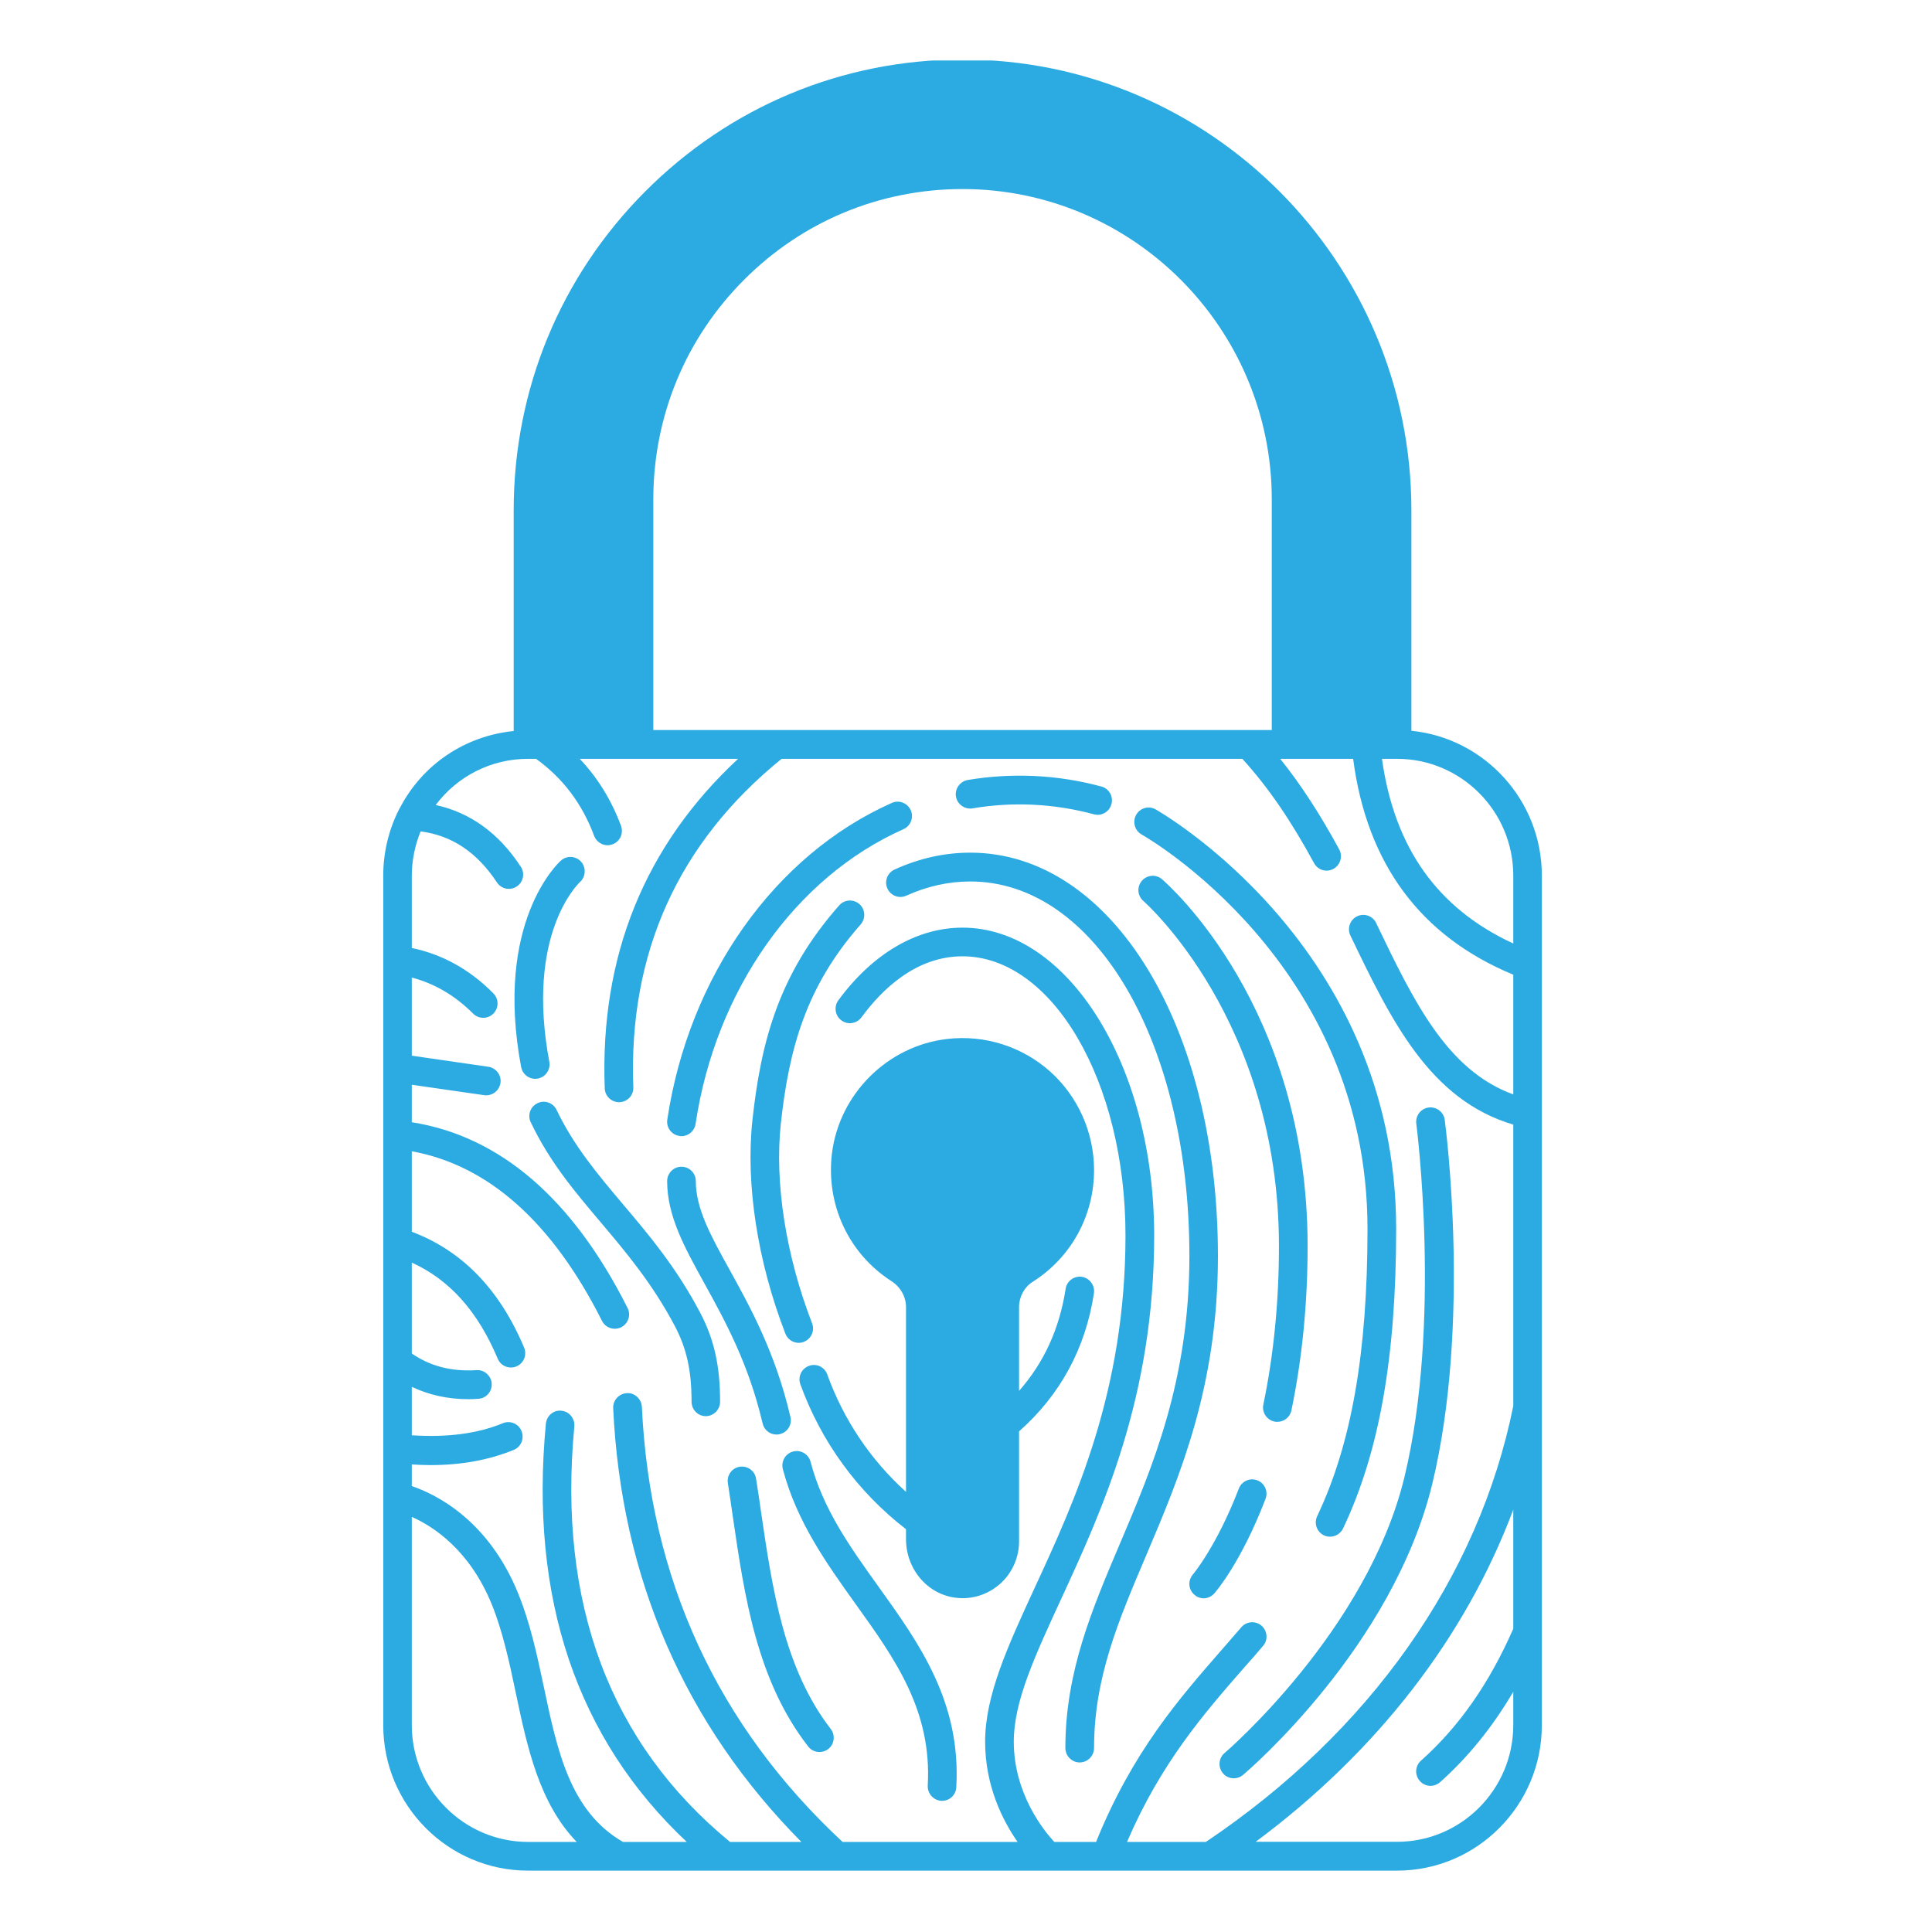
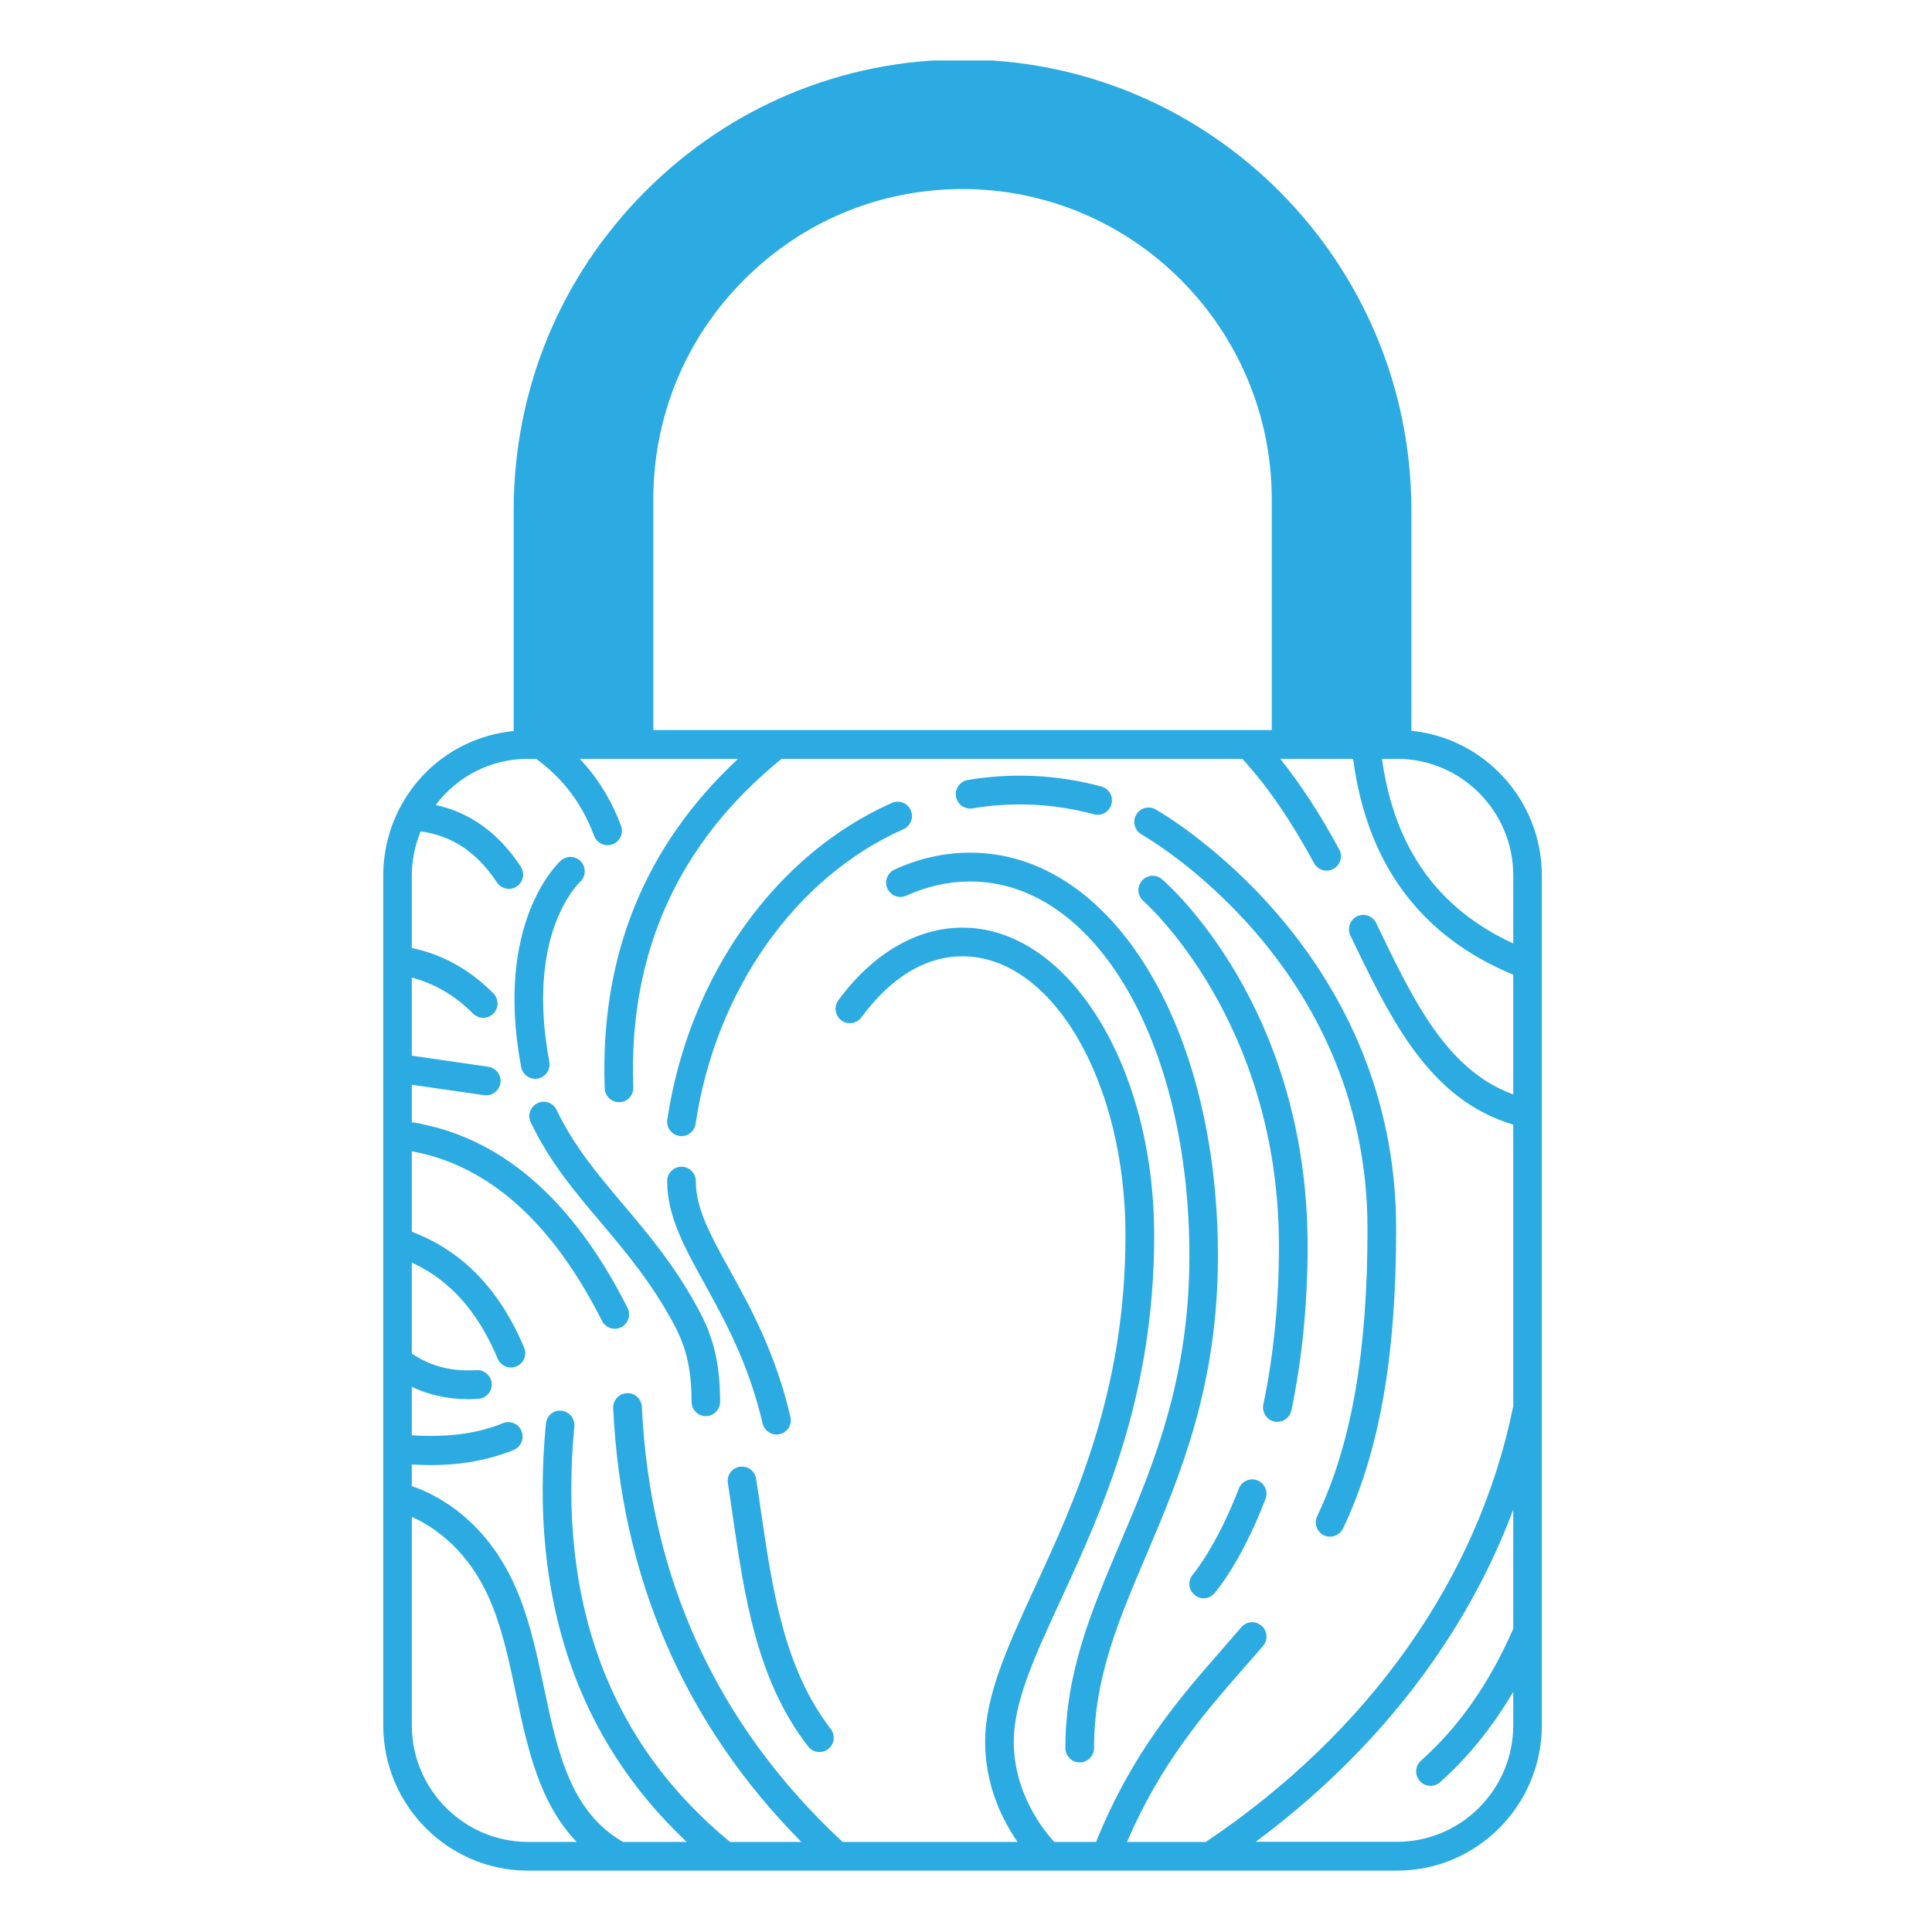
<svg xmlns="http://www.w3.org/2000/svg" width="80" viewBox="0 0 60 60" height="80" preserveAspectRatio="xMidYMid meet">
  <defs>
    <clipPath id="be31ba4347">
      <path d="M 11.902 1.879 L 47.902 1.879 L 47.902 58.098 L 11.902 58.098 Z M 11.902 1.879 " clip-rule="nonzero" />
    </clipPath>
  </defs>
-   <path fill="#2babe1" d="M 27.688 39.789 C 27.969 39.973 28.137 40.273 28.137 40.594 L 28.137 46.332 C 27.039 45.34 26.199 44.094 25.691 42.684 C 25.609 42.453 25.355 42.332 25.125 42.418 C 24.891 42.5 24.773 42.758 24.855 42.988 C 25.504 44.781 26.637 46.332 28.137 47.492 L 28.137 47.797 C 28.137 48.777 28.867 49.582 29.797 49.629 C 29.828 49.633 29.863 49.633 29.895 49.633 C 30.344 49.633 30.77 49.461 31.102 49.148 C 31.449 48.816 31.648 48.352 31.648 47.871 L 31.648 44.453 C 32.926 43.32 33.711 41.879 33.973 40.164 C 34.008 39.918 33.84 39.691 33.598 39.652 C 33.359 39.617 33.129 39.785 33.094 40.027 C 32.902 41.266 32.426 42.309 31.648 43.195 L 31.648 40.594 C 31.648 40.273 31.809 39.973 32.07 39.809 C 33.266 39.051 33.977 37.754 33.977 36.34 C 33.977 35.172 33.48 34.055 32.613 33.277 C 31.746 32.504 30.582 32.129 29.418 32.266 C 27.566 32.477 26.062 33.973 25.836 35.828 C 25.648 37.414 26.355 38.934 27.688 39.789 Z M 27.688 39.789 " fill-opacity="1" fill-rule="nonzero" />
  <g clip-path="url(#be31ba4347)">
    <path fill="#2babe1" d="M 47.883 50.684 L 47.883 27.191 C 47.883 24.852 46.102 22.922 43.832 22.695 L 43.832 15.848 C 43.832 8.129 37.578 1.848 29.891 1.848 C 26.168 1.848 22.668 3.305 20.035 5.949 C 17.402 8.59 15.953 12.105 15.953 15.848 L 15.953 22.703 C 14.453 22.852 13.129 23.73 12.422 25.086 C 12.41 25.102 12.398 25.121 12.391 25.141 C 12.07 25.773 11.902 26.48 11.902 27.191 L 11.902 53.578 C 11.902 56.066 13.918 58.094 16.398 58.094 L 43.387 58.094 C 45.867 58.094 47.883 56.066 47.883 53.578 Z M 46.996 27.191 L 46.996 29.301 C 44.645 28.215 43.305 26.332 42.918 23.566 L 43.387 23.566 C 45.375 23.566 46.996 25.191 46.996 27.191 Z M 20.289 22.672 L 20.289 15.512 C 20.289 12.938 21.285 10.516 23.102 8.695 C 24.914 6.875 27.324 5.871 29.891 5.871 C 35.188 5.871 39.496 10.195 39.496 15.512 L 39.496 22.672 Z M 16.398 23.566 L 16.648 23.566 C 17.48 24.168 18.074 24.949 18.453 25.961 C 18.52 26.137 18.691 26.25 18.871 26.25 C 18.922 26.25 18.977 26.238 19.027 26.219 C 19.258 26.133 19.371 25.875 19.285 25.645 C 18.988 24.844 18.555 24.148 18.004 23.566 L 22.922 23.566 C 20.023 26.262 18.625 29.699 18.781 33.801 C 18.789 34.043 18.988 34.23 19.227 34.23 C 19.23 34.23 19.238 34.23 19.242 34.23 C 19.488 34.219 19.68 34.012 19.668 33.766 C 19.512 29.602 21.062 26.172 24.273 23.566 L 38.582 23.566 C 39.383 24.445 40.09 25.48 40.809 26.805 C 40.887 26.953 41.043 27.039 41.199 27.039 C 41.27 27.039 41.344 27.02 41.41 26.984 C 41.625 26.867 41.707 26.598 41.59 26.379 C 40.992 25.277 40.398 24.363 39.758 23.566 L 42.023 23.566 C 42.449 26.828 44.117 29.078 46.996 30.27 L 46.996 33.988 C 44.938 33.238 43.91 31.109 42.738 28.668 L 42.738 28.664 C 42.629 28.441 42.367 28.352 42.145 28.457 C 41.922 28.566 41.832 28.836 41.938 29.055 C 43.199 31.68 44.395 34.156 46.996 34.926 L 46.996 43.664 C 45.922 48.984 42.539 53.785 37.449 57.203 L 35 57.203 C 36.059 54.746 37.375 53.234 38.652 51.773 C 38.848 51.555 39.035 51.34 39.223 51.117 C 39.387 50.934 39.363 50.652 39.18 50.488 C 38.992 50.328 38.711 50.348 38.551 50.535 C 38.363 50.754 38.176 50.969 37.984 51.188 C 36.602 52.77 35.172 54.406 34.039 57.203 L 32.742 57.203 C 32.418 56.852 31.484 55.707 31.484 54.086 C 31.484 52.848 32.125 51.461 32.934 49.703 C 34.23 46.895 35.844 43.395 35.844 38.371 C 35.844 33.098 33.172 28.809 29.891 28.809 C 28.477 28.809 27.105 29.609 26.035 31.066 C 25.891 31.262 25.934 31.543 26.129 31.688 C 26.328 31.836 26.605 31.793 26.754 31.594 C 27.387 30.73 28.445 29.699 29.891 29.699 C 32.684 29.699 34.953 33.59 34.953 38.367 C 34.953 43.199 33.387 46.598 32.125 49.328 C 31.305 51.109 30.594 52.648 30.594 54.086 C 30.594 55.465 31.137 56.535 31.602 57.203 L 26.168 57.203 C 22.281 53.59 20.184 49.043 19.934 43.691 C 19.922 43.445 19.703 43.246 19.469 43.266 C 19.223 43.277 19.031 43.488 19.043 43.734 C 19.293 49.008 21.258 53.535 24.887 57.203 L 22.672 57.203 C 18.945 54.141 17.316 49.801 17.836 44.301 C 17.859 44.055 17.68 43.836 17.438 43.812 C 17.191 43.781 16.977 43.969 16.953 44.215 C 16.438 49.633 17.914 53.996 21.328 57.203 L 19.348 57.203 C 17.707 56.258 17.309 54.383 16.891 52.398 C 16.684 51.422 16.469 50.414 16.098 49.5 C 15.168 47.195 13.52 46.398 12.789 46.152 L 12.789 45.48 C 12.984 45.492 13.18 45.5 13.363 45.5 C 14.336 45.5 15.191 45.34 15.957 45.027 C 16.184 44.934 16.289 44.672 16.195 44.441 C 16.105 44.215 15.844 44.105 15.617 44.199 C 14.82 44.527 13.887 44.645 12.789 44.574 L 12.789 43.07 C 13.316 43.32 13.906 43.453 14.547 43.453 C 14.648 43.453 14.75 43.449 14.852 43.441 C 15.098 43.43 15.285 43.215 15.27 42.969 C 15.254 42.723 15.039 42.535 14.801 42.551 C 14.012 42.602 13.352 42.422 12.789 42.035 L 12.789 39.211 C 13.965 39.746 14.84 40.727 15.457 42.195 C 15.527 42.367 15.691 42.469 15.867 42.469 C 15.922 42.469 15.98 42.461 16.039 42.434 C 16.266 42.34 16.371 42.078 16.277 41.852 C 15.516 40.039 14.344 38.836 12.789 38.254 L 12.789 35.754 C 15.168 36.188 17.152 37.957 18.695 41.02 C 18.773 41.176 18.93 41.266 19.094 41.266 C 19.16 41.266 19.23 41.25 19.293 41.219 C 19.512 41.105 19.602 40.836 19.488 40.617 C 17.777 37.219 15.523 35.285 12.789 34.852 L 12.789 33.688 L 15.039 34.012 C 15.059 34.016 15.082 34.016 15.102 34.016 C 15.32 34.016 15.508 33.855 15.543 33.633 C 15.578 33.391 15.406 33.164 15.164 33.129 L 12.789 32.785 L 12.789 30.359 C 13.492 30.543 14.129 30.914 14.695 31.48 C 14.781 31.566 14.895 31.609 15.008 31.609 C 15.121 31.609 15.234 31.566 15.32 31.48 C 15.496 31.305 15.496 31.023 15.32 30.848 C 14.586 30.105 13.734 29.637 12.789 29.441 L 12.789 27.191 C 12.789 26.719 12.887 26.254 13.062 25.82 C 14.031 25.945 14.812 26.465 15.434 27.406 C 15.52 27.535 15.66 27.605 15.805 27.605 C 15.887 27.605 15.973 27.582 16.047 27.531 C 16.254 27.395 16.309 27.117 16.172 26.914 C 15.488 25.871 14.602 25.234 13.531 25 C 14.203 24.105 15.254 23.566 16.398 23.566 Z M 12.789 53.578 L 12.789 47.109 C 13.453 47.402 14.586 48.133 15.277 49.836 C 15.617 50.676 15.824 51.645 16.02 52.582 C 16.375 54.27 16.746 55.996 17.91 57.203 L 16.398 57.203 C 14.41 57.199 12.789 55.574 12.789 53.578 Z M 43.387 57.199 L 38.996 57.199 C 42.754 54.41 45.508 50.852 46.996 46.883 L 46.996 50.582 C 46.25 52.281 45.312 53.625 44.129 54.68 C 43.945 54.844 43.93 55.125 44.094 55.309 C 44.18 55.41 44.305 55.461 44.426 55.461 C 44.531 55.461 44.637 55.422 44.723 55.348 C 45.602 54.562 46.352 53.633 46.996 52.539 L 46.996 53.574 C 46.996 55.574 45.375 57.199 43.387 57.199 Z M 43.387 57.199 " fill-opacity="1" fill-rule="nonzero" />
  </g>
  <path fill="#2babe1" d="M 30.133 26.48 C 29.336 26.48 28.543 26.656 27.781 27.004 C 27.559 27.105 27.457 27.367 27.559 27.594 C 27.66 27.816 27.922 27.918 28.145 27.816 C 28.793 27.523 29.461 27.375 30.133 27.375 C 34.012 27.375 36.938 32.375 36.938 39.008 C 36.938 42.867 35.793 45.559 34.781 47.938 C 33.91 49.988 33.086 51.926 33.086 54.285 C 33.086 54.531 33.285 54.734 33.531 54.734 C 33.777 54.734 33.977 54.531 33.977 54.285 C 33.977 52.109 34.73 50.336 35.602 48.289 C 36.645 45.832 37.824 43.051 37.824 39.008 C 37.824 31.867 34.52 26.48 30.133 26.48 Z M 30.133 26.48 " fill-opacity="1" fill-rule="nonzero" />
-   <path fill="#2babe1" d="M 26.062 28.117 C 24.199 30.23 23.637 32.312 23.367 34.789 C 23.152 36.773 23.527 39.188 24.391 41.418 C 24.457 41.594 24.625 41.703 24.805 41.703 C 24.855 41.703 24.91 41.695 24.965 41.672 C 25.195 41.582 25.309 41.324 25.219 41.094 C 24.406 38.996 24.051 36.73 24.25 34.887 C 24.504 32.582 25.02 30.648 26.727 28.711 C 26.891 28.523 26.875 28.242 26.691 28.078 C 26.504 27.914 26.223 27.934 26.062 28.117 Z M 26.062 28.117 " fill-opacity="1" fill-rule="nonzero" />
  <path fill="#2babe1" d="M 23.633 46.941 C 23.586 46.598 23.535 46.262 23.48 45.922 C 23.445 45.68 23.219 45.516 22.973 45.551 C 22.73 45.59 22.566 45.816 22.605 46.062 C 22.656 46.395 22.707 46.734 22.754 47.07 C 23.121 49.582 23.5 52.18 25.098 54.238 C 25.184 54.352 25.316 54.41 25.449 54.41 C 25.543 54.41 25.641 54.383 25.723 54.316 C 25.914 54.168 25.949 53.887 25.797 53.691 C 24.348 51.816 23.984 49.34 23.633 46.941 Z M 23.633 46.941 " fill-opacity="1" fill-rule="nonzero" />
  <path fill="#2babe1" d="M 16.691 34.262 C 16.469 34.367 16.375 34.633 16.484 34.855 C 17.07 36.086 17.844 37 18.66 37.965 C 19.445 38.895 20.258 39.859 20.957 41.18 C 21.324 41.879 21.477 42.562 21.477 43.531 C 21.477 43.777 21.672 43.98 21.918 43.98 C 22.164 43.98 22.363 43.777 22.363 43.531 C 22.363 42.422 22.18 41.594 21.742 40.762 C 21 39.355 20.156 38.355 19.336 37.387 C 18.559 36.465 17.824 35.594 17.285 34.469 C 17.18 34.246 16.91 34.152 16.691 34.262 Z M 16.691 34.262 " fill-opacity="1" fill-rule="nonzero" />
  <path fill="#2babe1" d="M 16.184 33.137 C 16.223 33.352 16.41 33.504 16.621 33.504 C 16.648 33.504 16.676 33.5 16.703 33.496 C 16.945 33.449 17.105 33.215 17.059 32.973 C 16.32 29.027 17.938 27.465 18.012 27.391 C 18.195 27.227 18.207 26.945 18.047 26.762 C 17.883 26.578 17.602 26.562 17.418 26.727 C 17.332 26.805 15.344 28.648 16.184 33.137 Z M 16.184 33.137 " fill-opacity="1" fill-rule="nonzero" />
-   <path fill="#2babe1" d="M 25.172 45.395 C 25.109 45.156 24.863 45.016 24.629 45.078 C 24.391 45.141 24.25 45.387 24.312 45.625 C 24.742 47.258 25.672 48.555 26.57 49.812 C 27.793 51.516 28.945 53.121 28.812 55.453 C 28.801 55.699 28.988 55.91 29.23 55.926 C 29.238 55.926 29.25 55.926 29.258 55.926 C 29.492 55.926 29.688 55.742 29.699 55.504 C 29.848 52.855 28.551 51.043 27.293 49.289 C 26.402 48.047 25.559 46.871 25.172 45.395 Z M 25.172 45.395 " fill-opacity="1" fill-rule="nonzero" />
  <path fill="#2babe1" d="M 30.203 25.105 C 31.453 24.891 32.742 24.957 33.973 25.289 C 34.012 25.297 34.051 25.305 34.09 25.305 C 34.285 25.305 34.465 25.172 34.516 24.973 C 34.582 24.734 34.441 24.488 34.203 24.426 C 32.852 24.059 31.43 23.992 30.055 24.223 C 29.812 24.266 29.648 24.496 29.688 24.738 C 29.73 24.98 29.961 25.145 30.203 25.105 Z M 30.203 25.105 " fill-opacity="1" fill-rule="nonzero" />
  <path fill="#2babe1" d="M 21.098 35.277 C 21.121 35.281 21.141 35.285 21.164 35.285 C 21.379 35.285 21.57 35.125 21.602 34.902 C 22.223 30.754 24.695 27.246 28.059 25.75 C 28.281 25.652 28.383 25.387 28.285 25.164 C 28.184 24.938 27.922 24.836 27.699 24.934 C 24.062 26.551 21.391 30.32 20.723 34.773 C 20.688 35.016 20.855 35.242 21.098 35.277 Z M 21.098 35.277 " fill-opacity="1" fill-rule="nonzero" />
  <path fill="#2babe1" d="M 23.684 44.207 C 23.73 44.41 23.914 44.551 24.113 44.551 C 24.148 44.551 24.184 44.547 24.215 44.539 C 24.457 44.484 24.605 44.242 24.547 44.004 C 24.086 42.016 23.293 40.582 22.656 39.43 C 22.07 38.371 21.609 37.535 21.609 36.68 C 21.609 36.434 21.41 36.234 21.164 36.234 C 20.918 36.234 20.719 36.434 20.719 36.68 C 20.719 37.766 21.258 38.738 21.879 39.863 C 22.52 41.027 23.246 42.34 23.684 44.207 Z M 23.684 44.207 " fill-opacity="1" fill-rule="nonzero" />
  <path fill="#2babe1" d="M 35.457 25.918 C 35.527 25.957 42.469 29.891 42.469 38.16 C 42.469 42.004 41.973 44.844 40.906 47.086 C 40.801 47.309 40.895 47.574 41.113 47.68 C 41.176 47.711 41.242 47.723 41.305 47.723 C 41.473 47.723 41.629 47.629 41.707 47.473 C 42.836 45.102 43.359 42.145 43.359 38.16 C 43.359 29.352 35.957 25.176 35.883 25.133 C 35.668 25.016 35.398 25.094 35.281 25.312 C 35.164 25.527 35.242 25.797 35.457 25.918 Z M 35.457 25.918 " fill-opacity="1" fill-rule="nonzero" />
  <path fill="#2babe1" d="M 39.047 45.973 C 38.82 45.883 38.562 46 38.473 46.23 C 37.781 48.027 37.055 48.887 37.047 48.895 C 36.887 49.082 36.902 49.363 37.09 49.523 C 37.172 49.598 37.277 49.637 37.383 49.637 C 37.504 49.637 37.629 49.582 37.715 49.48 C 37.75 49.445 38.551 48.512 39.301 46.551 C 39.391 46.32 39.277 46.062 39.047 45.973 Z M 39.047 45.973 " fill-opacity="1" fill-rule="nonzero" />
  <path fill="#2babe1" d="M 39.578 44.148 C 39.609 44.156 39.641 44.156 39.672 44.156 C 39.875 44.156 40.062 44.012 40.105 43.805 C 40.438 42.203 40.609 40.488 40.609 38.699 C 40.609 31.262 36.273 27.465 36.086 27.305 C 35.902 27.145 35.621 27.168 35.461 27.355 C 35.301 27.543 35.324 27.824 35.512 27.984 C 35.551 28.02 39.719 31.691 39.719 38.699 C 39.719 40.426 39.555 42.082 39.234 43.621 C 39.184 43.859 39.34 44.098 39.578 44.148 Z M 39.578 44.148 " fill-opacity="1" fill-rule="nonzero" />
-   <path fill="#2babe1" d="M 38.031 54.441 C 37.844 54.598 37.82 54.883 37.98 55.07 C 38.066 55.176 38.191 55.227 38.32 55.227 C 38.422 55.227 38.523 55.191 38.605 55.121 C 38.793 54.961 43.246 51.141 44.477 46.098 C 45.688 41.113 44.902 35.035 44.867 34.777 C 44.836 34.535 44.609 34.363 44.367 34.395 C 44.125 34.426 43.953 34.652 43.984 34.895 C 43.992 34.957 44.781 41.07 43.613 45.887 C 42.453 50.641 38.078 54.402 38.031 54.441 Z M 38.031 54.441 " fill-opacity="1" fill-rule="nonzero" />
</svg>